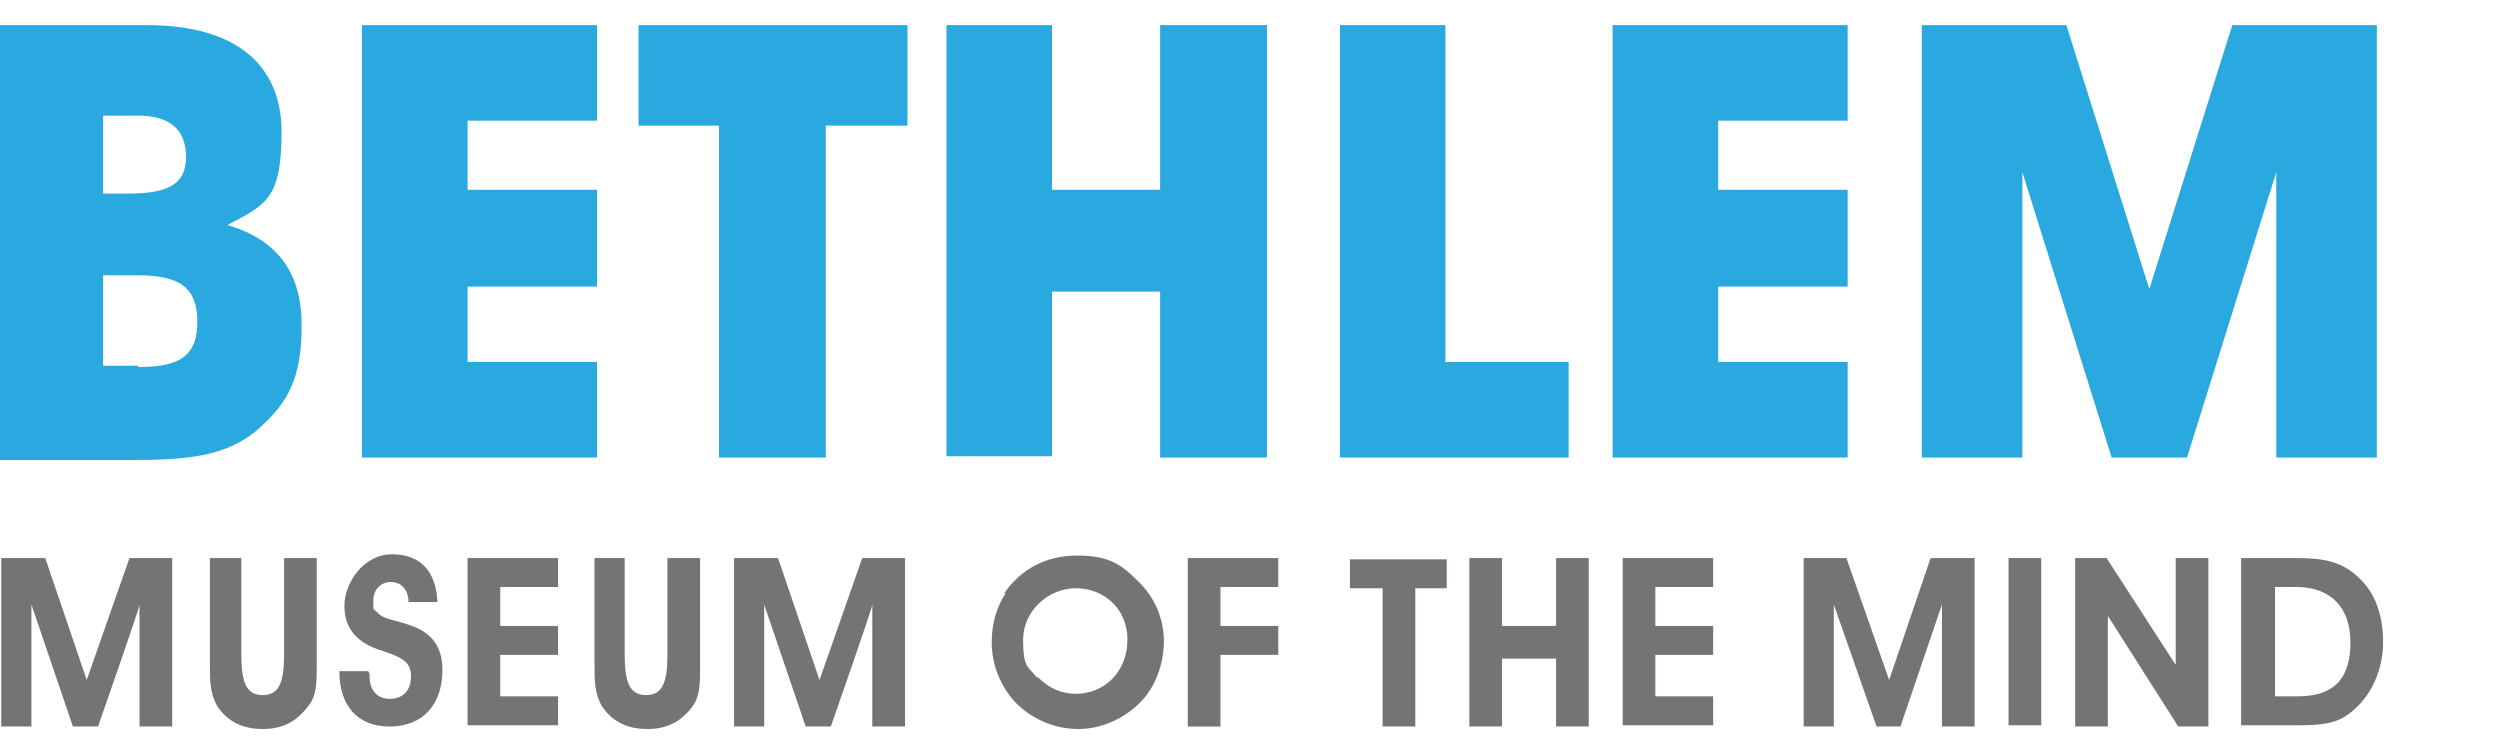
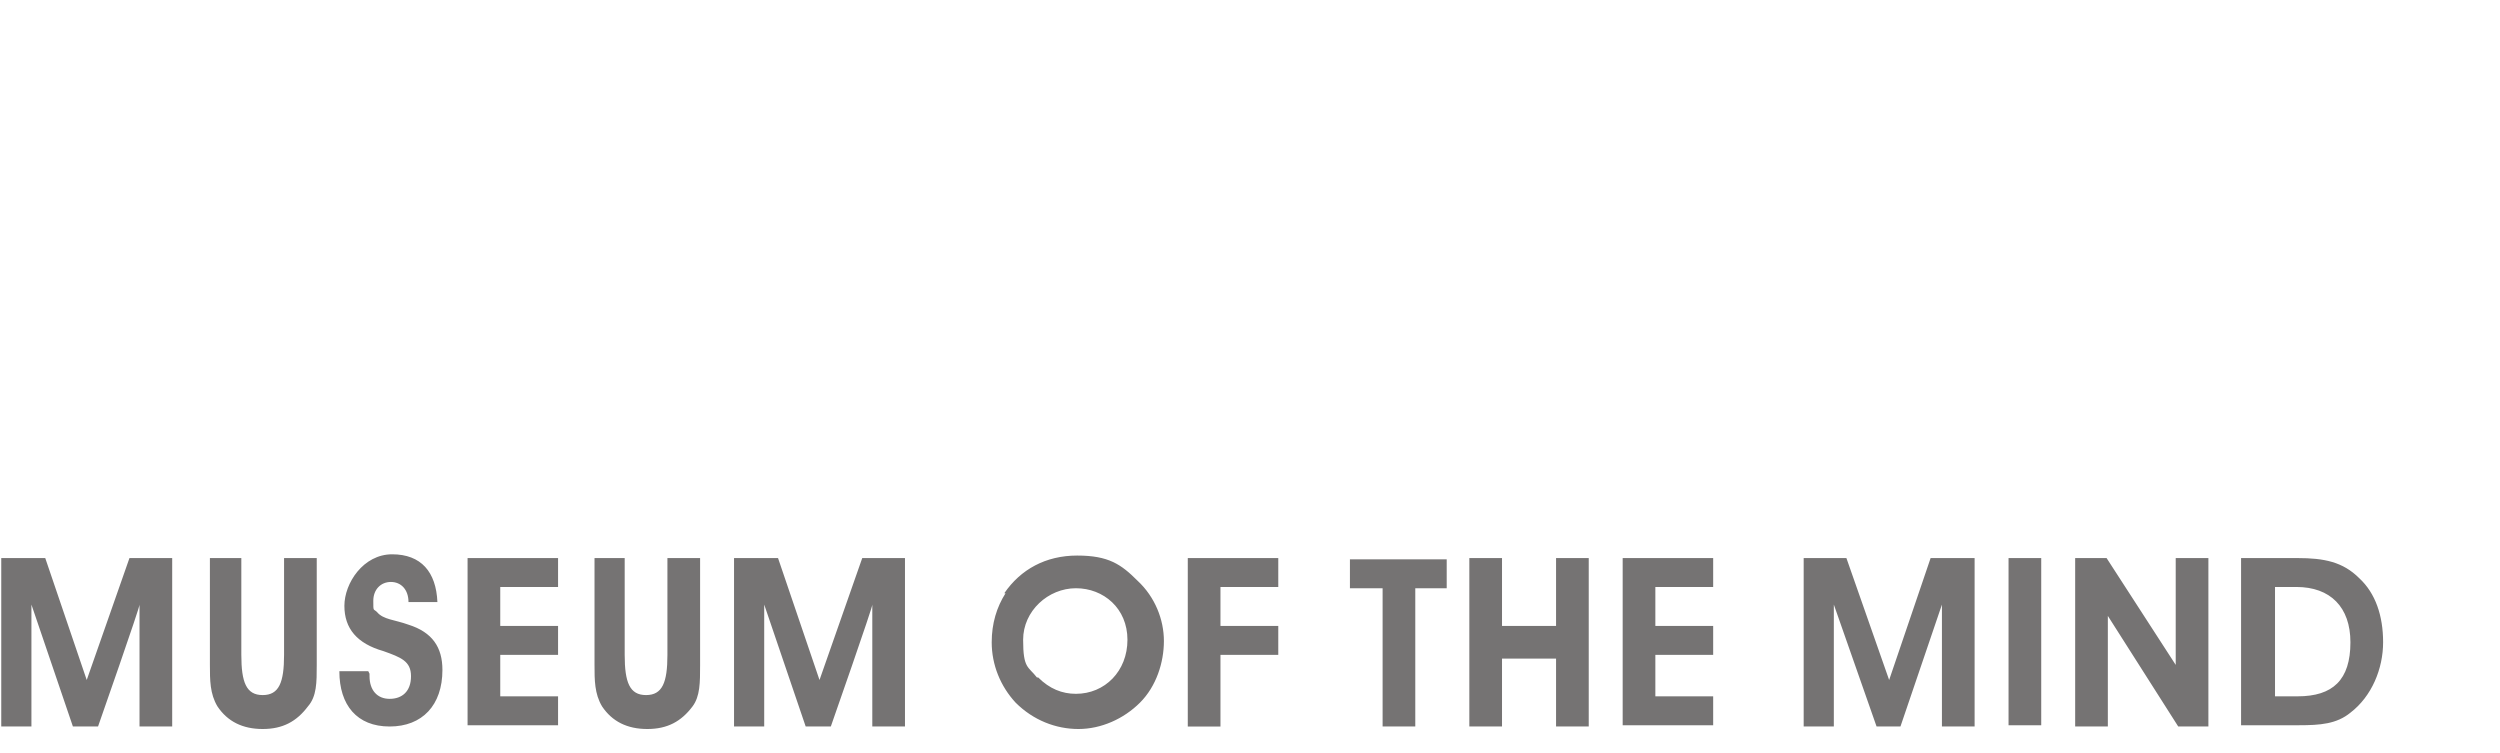
<svg xmlns="http://www.w3.org/2000/svg" id="Layer_1" version="1.1" viewBox="0 0 198.9 59.9">
  <defs>
    <style>
      .st0 {
        fill: #2aa9e0;
      }

      .st1 {
        fill: #757373;
      }
    </style>
  </defs>
-   <path class="st0" d="M0,2h11.7c7,0,10.7,3.1,10.7,8.5s-1.3,5.8-4.3,7.4c4,1.2,5.9,3.8,5.9,8s-1.1,6.1-3.3,8.1c-2.5,2.3-5.7,2.6-10.3,2.6H0V2M10.2,15.4c3.1,0,4.6-.7,4.6-2.9s-1.3-3.3-3.8-3.3h-2.8v6.2h2ZM11,29.2c3.2,0,4.7-.8,4.7-3.6s-1.5-3.7-4.8-3.7h-2.7v7.2h2.8ZM28.8,36.4V2h18.7v7.6h-10.3v5.5h10.3v7.7h-10.3v6h10.3v7.6h-18.7M57.2,36.4V10h-6.4V2h21.4v8h-6.5v26.4h-8.5M92.3,23.2h-8.6v13.1h-8.4V2h8.4v13.1h8.6V2h8.5v34.4h-8.5v-13.1M106.6,36.4V2h8.4v26.8h9.8v7.6h-18.2M128.3,36.4V2h18.7v7.6h-10.3v5.5h10.3v7.7h-10.3v6h10.3v7.6h-18.7M152.9,36.4V2h11.5l6.6,21,6.6-21h11.5v34.4h-8V13.7l-7.1,22.7h-6l-7.1-22.7v22.7h-8" />
  <path class="st1" d="M.1,57.8v-13.4h3.5l3.3,9.7,3.4-9.7h3.4v13.4h-2.6v-9.7c.1,0-3.3,9.7-3.3,9.7h-2l-3.3-9.7v9.7c.1,0-2.5,0-2.5,0M19.2,44.4v7.7c0,2.2.4,3.2,1.7,3.2s1.7-1,1.7-3.2v-7.7h2.6v8.5c0,1.4,0,2.5-.7,3.3-.9,1.2-2,1.8-3.6,1.8s-2.8-.6-3.6-1.8c-.6-1-.6-2.1-.6-3.3v-8.5h2.6M29.4,53.6v.2c0,1.1.6,1.8,1.6,1.8s1.7-.6,1.7-1.8-.8-1.5-2.2-2c-2.1-.6-3.1-1.8-3.1-3.6s1.5-4.1,3.8-4.1,3.5,1.4,3.6,3.8h-2.3c0-1-.6-1.6-1.4-1.6s-1.4.6-1.4,1.5,0,.6.3.9c.5.6,1.4.6,2.5,1,1.9.6,2.7,1.8,2.7,3.6,0,2.8-1.6,4.5-4.2,4.5s-4-1.7-4-4.4h2.3M37.2,57.8v-13.4h7.2v2.3h-4.6v3.1h4.6v2.3h-4.6v3.3h4.6v2.3h-7.2M49.7,44.4v7.7c0,2.2.4,3.2,1.7,3.2s1.7-1,1.7-3.2v-7.7h2.6v8.5c0,1.4,0,2.5-.6,3.3-.9,1.2-2,1.8-3.6,1.8s-2.8-.6-3.6-1.8c-.6-1-.6-2.1-.6-3.3v-8.5h2.5M58.4,57.8v-13.4h3.5l3.3,9.7,3.4-9.7h3.4v13.4h-2.6v-9.7c.1,0-3.3,9.7-3.3,9.7h-2l-3.3-9.7v9.7c0,0-2.5,0-2.5,0M79.9,47.2c1.3-1.9,3.3-3,5.8-3s3.5.7,4.8,2c1.4,1.3,2.1,3.1,2.1,4.8s-.6,3.6-1.9,4.9c-1.3,1.3-3.1,2.1-4.9,2.1s-3.6-.7-5-2.1c-1.2-1.3-1.9-3-1.9-4.8,0-1.5.4-2.8,1.1-3.9M82.6,53.9c.9.9,1.9,1.3,3,1.3,2.3,0,4.1-1.8,4.1-4.3s-1.9-4.1-4.1-4.1-4.2,1.8-4.2,4.1.4,2.1,1.1,3ZM94.5,44.4h7.2v2.3h-4.6v3.1h4.6v2.3h-4.6v5.7h-2.6v-13.4M115.2,46.8h-2.6v11h-2.6v-11h-2.6v-2.3h7.7v2.3M119.5,57.8h-2.6v-13.4h2.6v5.4h4.3v-5.4h2.6v13.4h-2.6v-5.4h-4.3v5.4M129.1,57.8v-13.4h7.2v2.3h-4.6v3.1h4.6v2.3h-4.6v3.3h4.6v2.3h-7.2M143.5,57.8v-13.4h3.4l3.4,9.7,3.3-9.7h3.5v13.4h-2.6v-9.7c0,0-3.3,9.7-3.3,9.7h-1.9l-3.4-9.7v9.7c.1,0-2.4,0-2.4,0M159.8,44.4h2.6v13.3h-2.6v-13.3ZM165.1,57.8v-13.4h2.5l5.5,8.5v-8.5h2.6v13.4h-2.4l-5.6-8.8v8.8h-2.6M178.3,57.8v-13.4h4.5c2.1,0,3.6.3,4.9,1.6,1.3,1.2,1.9,3,1.9,5.1s-.9,4.3-2.6,5.6c-1.1.9-2.4,1-4.1,1h-4.6M187,51.1c0-2.8-1.6-4.4-4.3-4.4h-1.7v8.7h1.8c2.8,0,4.2-1.3,4.2-4.3h0Z" />
</svg>